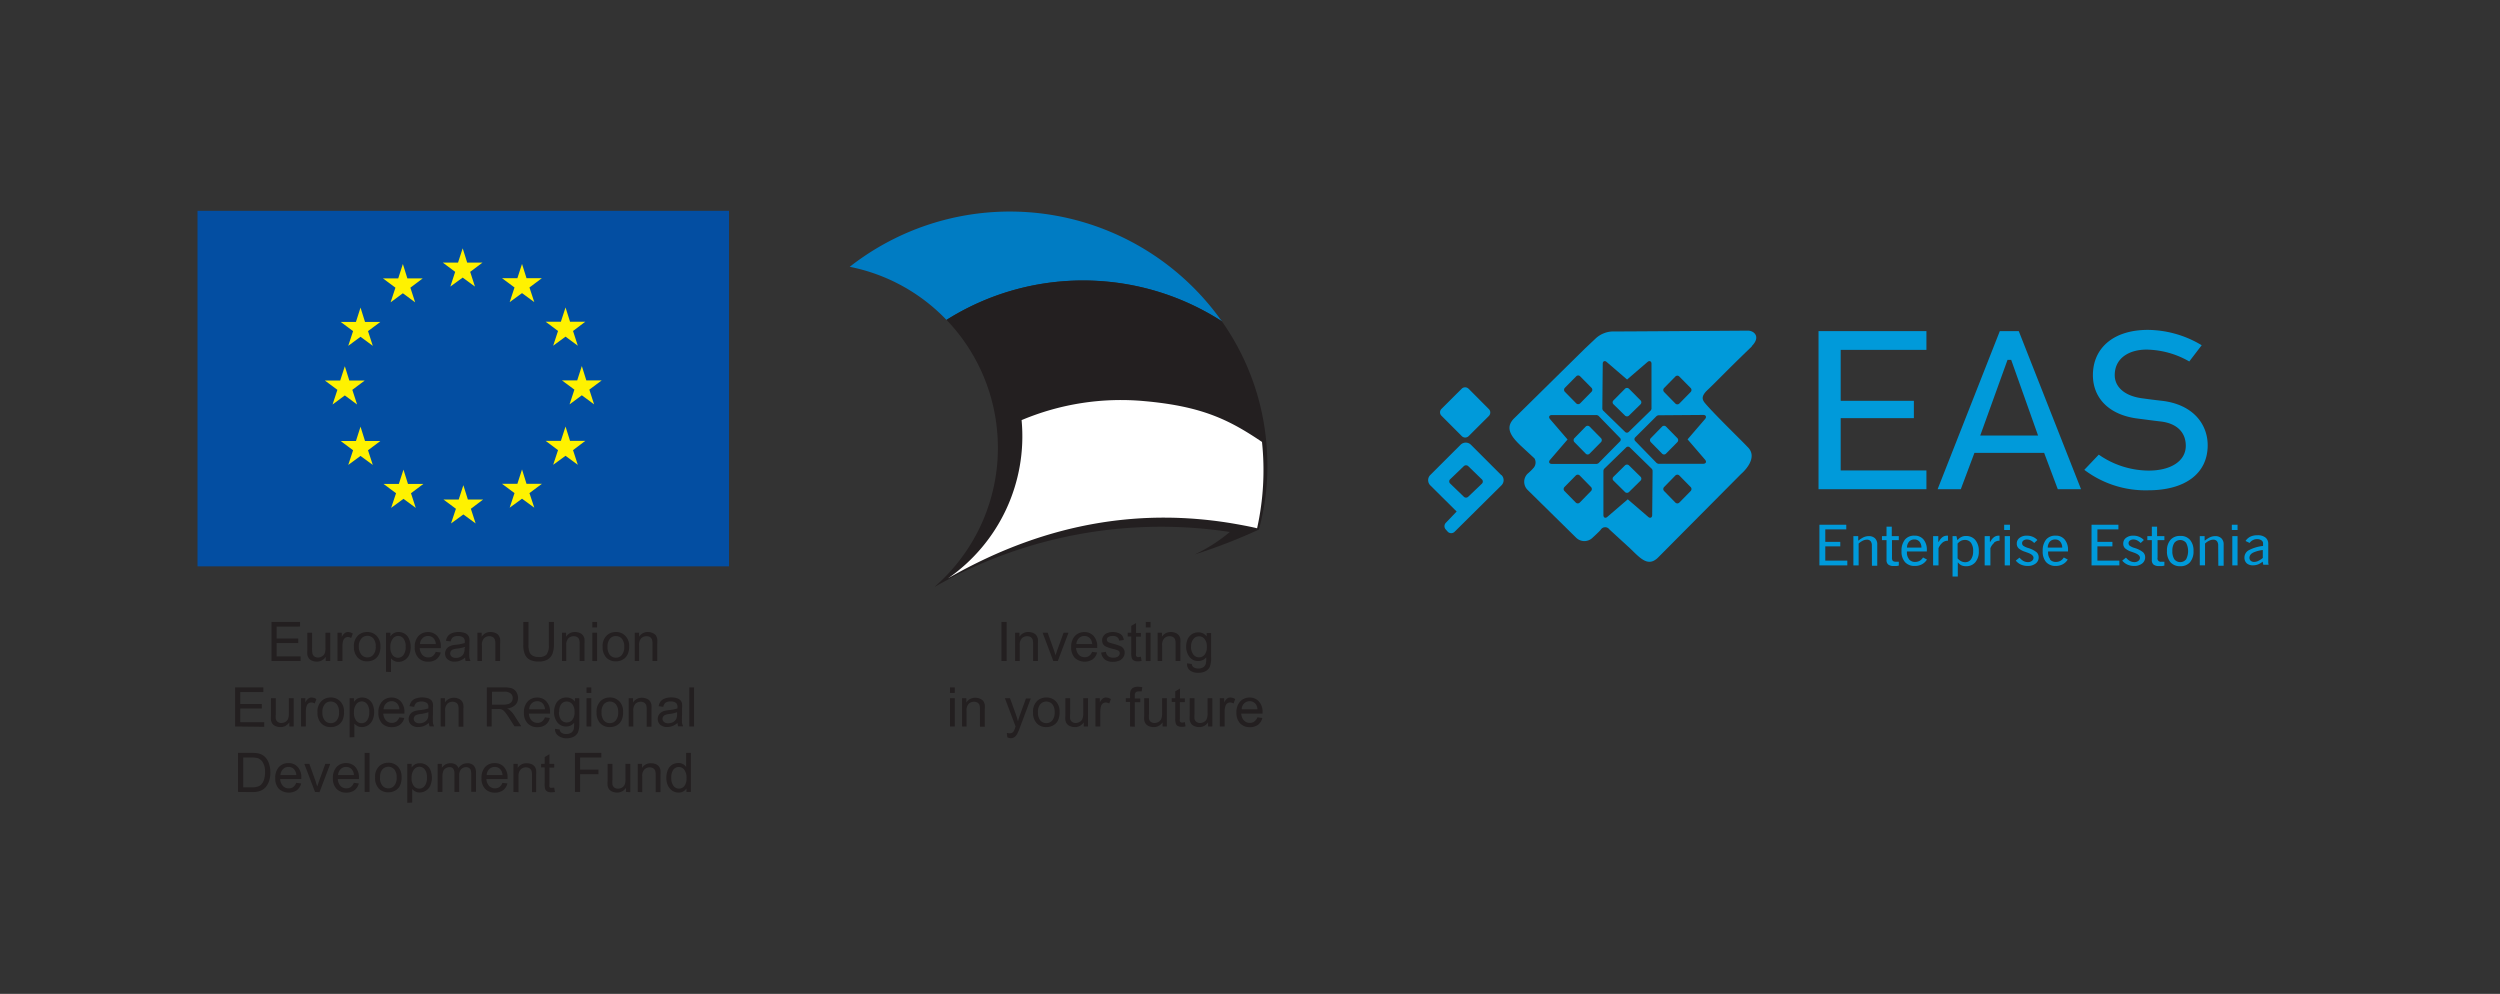
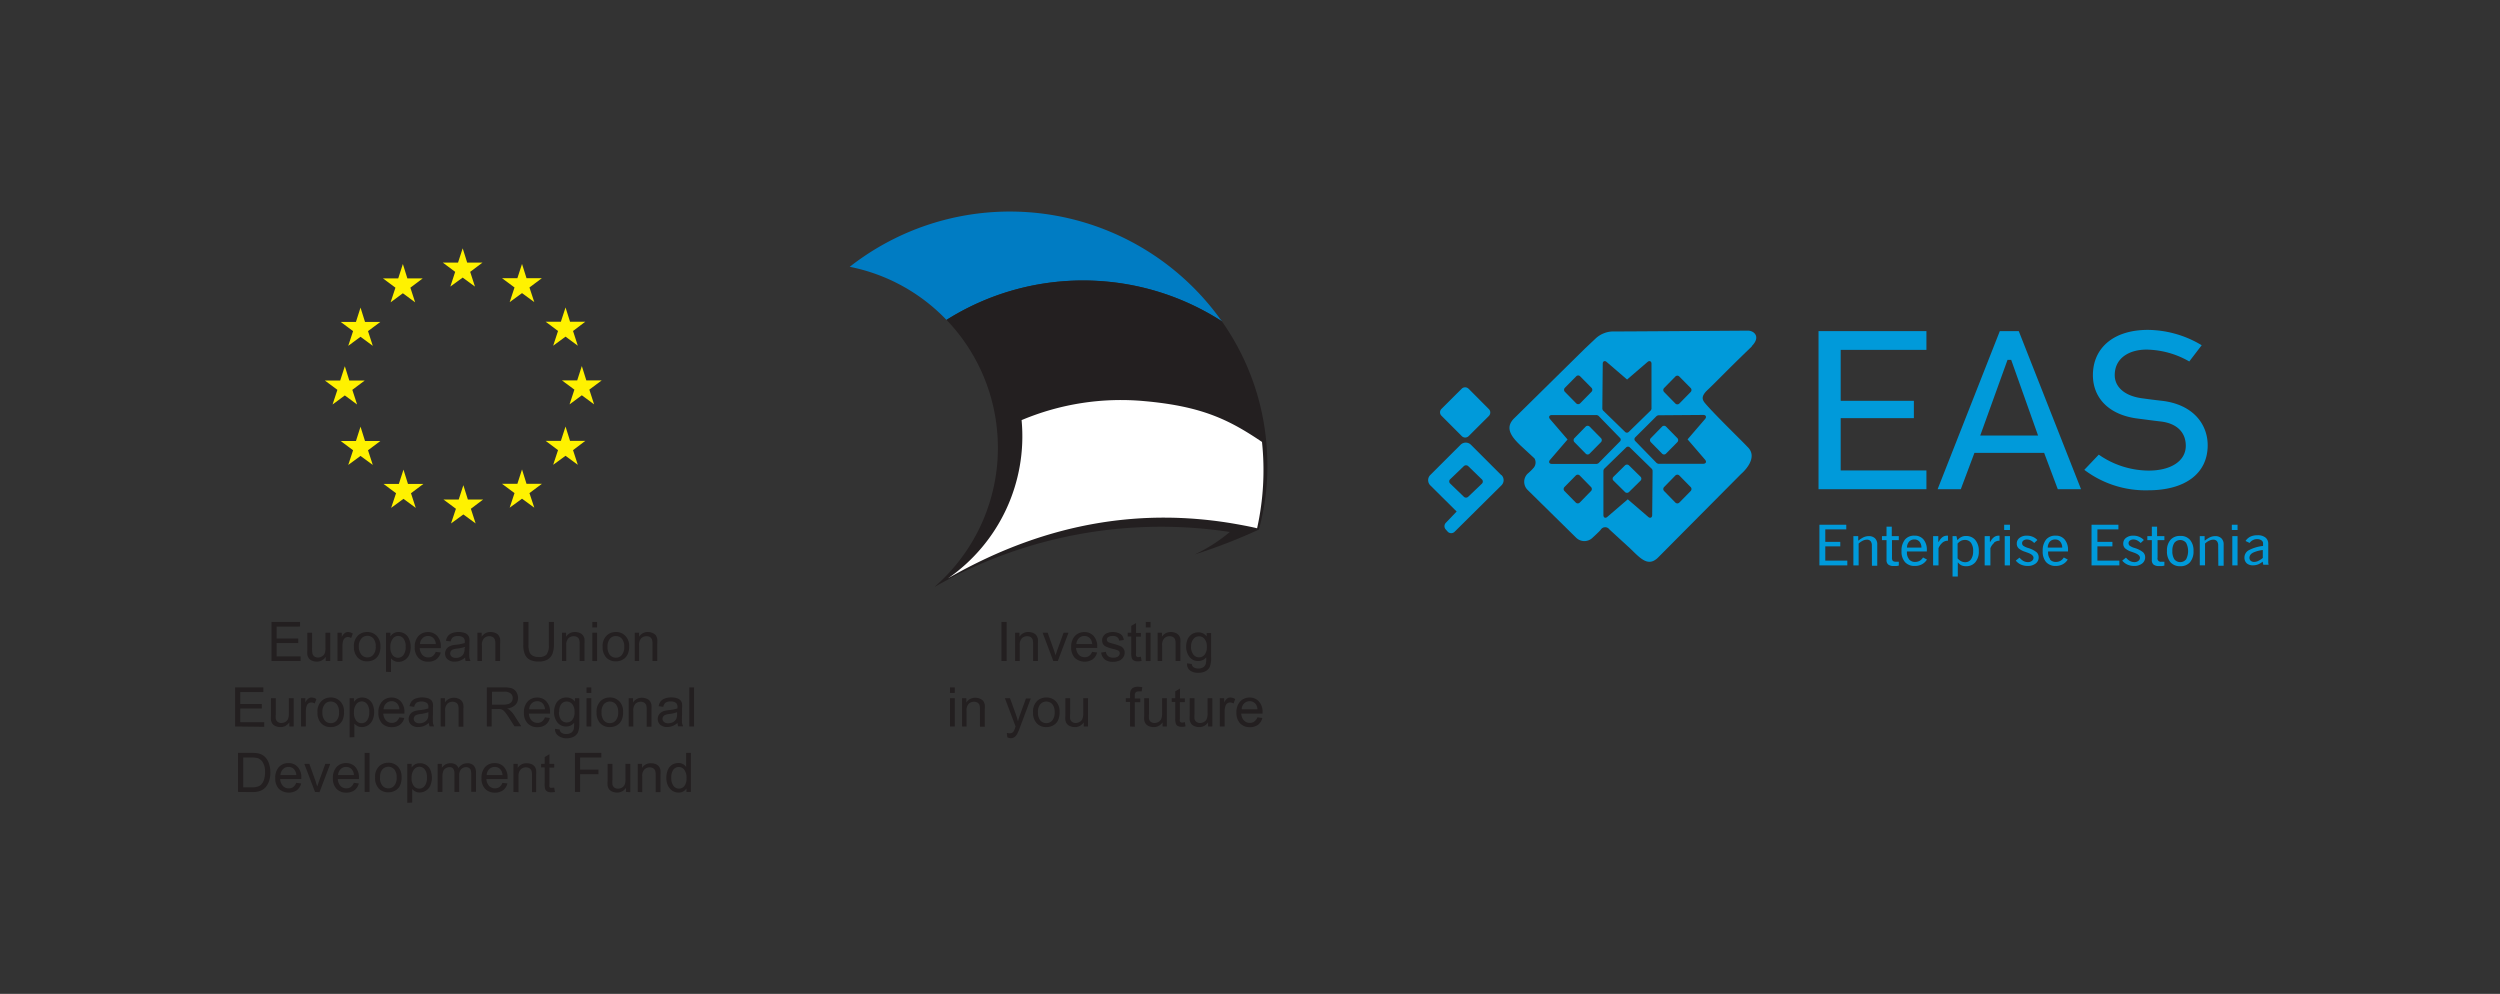
<svg xmlns="http://www.w3.org/2000/svg" id="Layer_1" data-name="Layer 1" viewBox="0 0 366.56 145.72">
  <rect x="0" y="0" width="366.56" height="145.72" fill="#333333" stroke="none" />
  <defs>
    <style>.cls-1{fill:#009ada;}.cls-2{fill:#fff;}.cls-2,.cls-4,.cls-5,.cls-6{fill-rule:evenodd;}.cls-3{fill:#034ea2;}.cls-4{fill:#fff200;}.cls-5{fill:#007cc3;}.cls-6,.cls-7{fill:#231f20;}</style>
  </defs>
  <title>eas_logo</title>
  <path class="cls-1" d="M249.75,60.84c.37,0,.51.29.27.58l-2.58,3,2.58,3c.24.29.1.58-.27.58h-6.6a.8.8,0,0,1-.25-.11l-3.16-3.25a.38.38,0,0,1,0-.49L242.9,61a.8.8,0,0,1,.25-.11ZM247.89,72l-1.66,1.69a.41.41,0,0,1-.58,0L244,72a.42.42,0,0,1,0-.59l1.65-1.69a.41.41,0,0,1,.58,0l1.66,1.69a.42.42,0,0,1,0,.59m-5.64,3.53c0,.37-.3.51-.58.26l-3-2.58-3,2.58c-.28.25-.57.11-.57-.26V69a.69.69,0,0,1,.1-.25l3.26-3.17a.38.38,0,0,1,.49,0l3.25,3.17a.71.71,0,0,1,.11.25Zm-7.87-7.62a.8.8,0,0,1-.25.11h-6.6c-.37,0-.51-.29-.27-.58l2.58-3-2.58-3c-.24-.29-.1-.58.27-.58h6.6a.8.8,0,0,1,.25.11l3.16,3.25a.36.36,0,0,1,0,.49ZM233.28,72l-1.65,1.69a.41.41,0,0,1-.58,0L229.39,72a.42.42,0,0,1,0-.59l1.66-1.69a.41.41,0,0,1,.58,0l1.65,1.69a.42.42,0,0,1,0,.59m-3.83-15.14,1.66-1.68a.39.39,0,0,1,.58,0l1.66,1.68a.42.42,0,0,1,0,.59l-1.66,1.69a.41.41,0,0,1-.58,0l-1.66-1.69a.42.42,0,0,1,0-.59M235,53.33c0-.37.29-.5.57-.26l3,2.58,3-2.58c.28-.24.58-.11.58.26v6.6a.71.71,0,0,1-.11.25l-3.25,3.17a.38.38,0,0,1-.49,0l-3.26-3.17a.69.69,0,0,1-.1-.25Zm9,3.56,1.65-1.68a.39.39,0,0,1,.58,0l1.66,1.68a.42.42,0,0,1,0,.59l-1.66,1.69a.41.41,0,0,1-.58,0L244,57.48a.42.42,0,0,1,0-.59m12.83-6.12c1.39-1.37.36-2.29-.53-2.29,0,0-18.64.13-19.59.12a3.84,3.84,0,0,0-2.72,1l-1.56,1.47L222.07,61.28c-1.47,1.39-.55,2.69.92,4.08l2,1.85a1.21,1.21,0,0,1-.08,1.33,7.41,7.41,0,0,1-.92.91,1.67,1.67,0,0,0,0,2.39l7.11,7a1.71,1.71,0,0,0,2.41,0s.94-.85,1.19-1.16a.76.76,0,0,1,1.28-.05l3,2.75c1.47,1.4,2.61,2.81,4.08,1.42l12.23-12.31s2.76-2.3.9-4c-.93-1-4.84-4.77-6.17-6.35-.47-.56-.55-1,.15-1.77,1.62-1.53,3.08-3.11,6.71-6.59" />
  <path class="cls-1" d="M212.73,57.66h4.19a.72.72,0,0,1,.72.72v4.21a.71.71,0,0,1-.71.71h-4.19a.71.71,0,0,1-.71-.71V58.37a.71.71,0,0,1,.71-.71Z" transform="translate(19.98 169.31) rotate(-44.91)" />
  <path class="cls-1" d="M232.5,62.55a.41.41,0,0,1,.58,0l1.66,1.69a.42.42,0,0,1,0,.59l-1.66,1.68a.39.39,0,0,1-.58,0l-1.65-1.68a.42.42,0,0,1,0-.59Z" />
  <path class="cls-1" d="M243.7,62.55a.41.41,0,0,1,.58,0l1.66,1.69a.42.42,0,0,1,0,.59l-1.66,1.68a.39.39,0,0,1-.58,0l-1.65-1.68a.42.42,0,0,1,0-.59Z" />
-   <path class="cls-1" d="M240.54,58.7a.41.41,0,0,1,0,.58l-1.69,1.65a.42.42,0,0,1-.59,0l-1.68-1.65a.39.39,0,0,1,0-.58L238.26,57a.42.42,0,0,1,.59,0Z" />
  <path class="cls-1" d="M240.54,69.9a.41.41,0,0,1,0,.58l-1.69,1.66a.42.42,0,0,1-.59,0l-1.68-1.66a.39.39,0,0,1,0-.58l1.68-1.66a.42.42,0,0,1,.59,0Z" />
  <path class="cls-1" d="M217.28,70.92l-2,1.91a.46.46,0,0,1-.65,0l-2-1.93a.43.43,0,0,1,0-.63l2-1.92a.48.48,0,0,1,.65,0l2,1.94a.43.43,0,0,1,0,.63m2.84-1.26-4.45-4.45a1.07,1.07,0,0,0-1.51,0l-4.45,4.44a1.08,1.08,0,0,0,0,1.51L213.58,75,212,76.65a.71.71,0,0,0,0,1l.28.32a.71.71,0,0,0,1,0l6.87-6.81a1.06,1.06,0,0,0,0-1.51" />
  <polygon class="cls-1" points="282.46 48.55 282.46 51.3 269.89 51.3 269.89 58.77 280.62 58.77 280.62 61.31 269.89 61.31 269.89 68.98 282.46 68.98 282.46 71.73 266.64 71.73 266.64 48.55 282.46 48.55" />
  <path class="cls-1" d="M294.89,52.77h-.54l-4,11.09h8.48ZM289.5,66.4l-2,5.33h-3.4l9.12-23.18H296l9.13,23.18h-3.41l-2-5.33Z" />
  <path class="cls-1" d="M315.05,69c3.23,0,5.44-1.38,5.44-3.65,0-1.87-1.21-3.26-3.67-3.55-1.15-.13-2.06-.26-3.4-.43-4.32-.55-6.55-3.12-6.55-6.37,0-3.85,2.88-6.63,8.07-6.63a15.52,15.52,0,0,1,7.88,2.25L321,53a12.92,12.92,0,0,0-6.28-1.74c-2.47,0-4.65,1.2-4.65,3.75,0,1.57,1.24,3,3.95,3.38.69.1,1.67.23,2.91.37,4.66.52,6.77,3.47,6.77,6.53,0,4.12-3.28,6.6-8.73,6.6a14.89,14.89,0,0,1-9.36-3l2.12-2.23A12.88,12.88,0,0,0,315.05,69" />
  <polygon class="cls-1" points="267.63 77.62 267.63 79.45 269.83 79.45 269.83 80.11 267.63 80.11 267.63 82.2 270.86 82.2 270.86 82.9 266.77 82.9 266.77 76.94 270.71 76.94 270.71 77.62 267.63 77.62" />
  <path class="cls-1" d="M274.46,80a1,1,0,0,0-.18-.65.68.68,0,0,0-.56-.22,1.32,1.32,0,0,0-.59.15,2.39,2.39,0,0,0-.61.42V82.9h-.77V78.61h.71v.64l.06,0a3.3,3.3,0,0,1,.76-.49,1.82,1.82,0,0,1,.72-.15,1.27,1.27,0,0,1,.92.32,1.22,1.22,0,0,1,.33.92v3.1h-.78Z" />
  <path class="cls-1" d="M278.41,78.61v.59h-1v2.57a.72.72,0,0,0,.12.47.69.69,0,0,0,.45.12h.28l.15,0,0,.57-.31.06-.43,0a1.25,1.25,0,0,1-.81-.22.81.81,0,0,1-.25-.67V79.2h-.67v-.59h.67V77.22h.77v1.39Z" />
  <path class="cls-1" d="M279.92,79.41a1.37,1.37,0,0,0-.31.88v0h2.12v0a1.35,1.35,0,0,0-.29-.87.93.93,0,0,0-.75-.32,1,1,0,0,0-.77.31m0,2.61a1.11,1.11,0,0,0,.9.37,1.36,1.36,0,0,0,.67-.17,1.44,1.44,0,0,0,.47-.48l.58.3a1.89,1.89,0,0,1-.72.69,2.09,2.09,0,0,1-1.05.25,1.84,1.84,0,0,1-1.45-.56,2.29,2.29,0,0,1-.51-1.61,2.58,2.58,0,0,1,.5-1.69,1.73,1.73,0,0,1,1.41-.58,1.63,1.63,0,0,1,1.32.57,2.31,2.31,0,0,1,.48,1.56v.19H279.6V81a1.52,1.52,0,0,0,.32,1" />
  <path class="cls-1" d="M284.79,79.59a2,2,0,0,0-.56.79V82.9h-.79V78.61h.76v.82l.08,0a1.85,1.85,0,0,1,.53-.67,1.14,1.14,0,0,1,.7-.22h.11v.74a1.24,1.24,0,0,0-.82.29" />
  <path class="cls-1" d="M286.29,78.61h.57l.13.56.05,0a1.6,1.6,0,0,1,.56-.44,1.39,1.39,0,0,1,.66-.14,1.71,1.71,0,0,1,1.37.59,2.44,2.44,0,0,1,.51,1.64,2.35,2.35,0,0,1-.51,1.62,1.71,1.71,0,0,1-1.38.58,1.54,1.54,0,0,1-.63-.12,1.38,1.38,0,0,1-.49-.38l-.07-.08v2.09h-.77ZM289,82a2,2,0,0,0,.31-1.18,2,2,0,0,0-.31-1.22,1.06,1.06,0,0,0-.92-.43,1.24,1.24,0,0,0-.56.13,1.76,1.76,0,0,0-.49.4v2.18a1.9,1.9,0,0,0,.53.41,1.19,1.19,0,0,0,.56.14A1,1,0,0,0,289,82" />
  <path class="cls-1" d="M292.4,79.59a2,2,0,0,0-.56.79V82.9H291V78.61h.76v.82l.08,0a1.85,1.85,0,0,1,.53-.67,1.16,1.16,0,0,1,.7-.22h.11v.74a1.26,1.26,0,0,0-.82.29" />
  <path class="cls-1" d="M294.71,82.9h-.77V78.61h.77Zm0-5.19h-.85v-.77h.85Z" />
  <path class="cls-1" d="M297.21,79.1a.84.84,0,0,0-.52.15.47.47,0,0,0-.2.4.48.48,0,0,0,.17.37,2.45,2.45,0,0,0,.72.33,3.62,3.62,0,0,1,1.22.61,1,1,0,0,1,.32.75,1.12,1.12,0,0,1-.45.92,1.84,1.84,0,0,1-1.18.35,2.36,2.36,0,0,1-1-.21,2.16,2.16,0,0,1-.73-.57l.55-.44a2.07,2.07,0,0,0,.57.49,1.35,1.35,0,0,0,.66.17.89.89,0,0,0,.58-.18.55.55,0,0,0,.24-.46c0-.31-.34-.57-.94-.77l-.24-.09a2.75,2.75,0,0,1-1-.52.93.93,0,0,1-.27-.69,1,1,0,0,1,.4-.84,1.65,1.65,0,0,1,1.07-.33,2.14,2.14,0,0,1,.87.17,2,2,0,0,1,.68.47l-.47.44a2.07,2.07,0,0,0-.5-.38,1.25,1.25,0,0,0-.56-.14" />
  <path class="cls-1" d="M300.56,79.41a1.37,1.37,0,0,0-.31.88v0h2.12v0a1.35,1.35,0,0,0-.29-.87.93.93,0,0,0-.75-.32,1,1,0,0,0-.77.31m0,2.61a1.11,1.11,0,0,0,.9.37,1.33,1.33,0,0,0,.67-.17,1.35,1.35,0,0,0,.47-.48l.58.3a1.89,1.89,0,0,1-.72.69,2.09,2.09,0,0,1-1,.25,1.84,1.84,0,0,1-1.45-.56,2.33,2.33,0,0,1-.5-1.61,2.58,2.58,0,0,1,.49-1.69,1.74,1.74,0,0,1,1.41-.58,1.63,1.63,0,0,1,1.32.57,2.31,2.31,0,0,1,.49,1.56v.19h-2.92V81a1.52,1.52,0,0,0,.32,1" />
  <polygon class="cls-1" points="307.53 77.62 307.53 79.45 309.73 79.45 309.73 80.11 307.53 80.11 307.53 82.2 310.75 82.2 310.75 82.9 306.67 82.9 306.67 76.94 310.61 76.94 310.61 77.62 307.53 77.62" />
  <path class="cls-1" d="M312.82,79.1a.84.84,0,0,0-.52.15.47.47,0,0,0-.2.4.48.48,0,0,0,.17.37,2.45,2.45,0,0,0,.72.33,3.62,3.62,0,0,1,1.22.61,1,1,0,0,1,.32.75,1.12,1.12,0,0,1-.45.92,1.84,1.84,0,0,1-1.18.35,2.36,2.36,0,0,1-1-.21,2.16,2.16,0,0,1-.73-.57l.55-.44a2.07,2.07,0,0,0,.57.49,1.35,1.35,0,0,0,.66.17.89.89,0,0,0,.58-.18.55.55,0,0,0,.24-.46c0-.31-.34-.57-.94-.77l-.24-.09a2.75,2.75,0,0,1-1-.52.93.93,0,0,1-.27-.69,1,1,0,0,1,.4-.84,1.67,1.67,0,0,1,1.07-.33,2.14,2.14,0,0,1,.87.17,2,2,0,0,1,.68.47l-.47.44a2.07,2.07,0,0,0-.5-.38,1.25,1.25,0,0,0-.56-.14" />
  <path class="cls-1" d="M317.35,78.61v.59h-1v2.57a.48.48,0,0,0,.57.59h.28l.15,0,0,.57A2.84,2.84,0,0,1,317,83l-.43,0a1.26,1.26,0,0,1-.81-.22.84.84,0,0,1-.25-.67V79.2h-.66v-.59h.66V77.22h.77v1.39Z" />
  <path class="cls-1" d="M318.81,82a1.1,1.1,0,0,0,1.73,0,2.63,2.63,0,0,0,0-2.4,1.1,1.1,0,0,0-1.73,0,2.07,2.07,0,0,0-.29,1.19,2.14,2.14,0,0,0,.29,1.21m2.3.44a1.82,1.82,0,0,1-1.43.58,1.84,1.84,0,0,1-1.44-.58,2.43,2.43,0,0,1-.51-1.65,2.38,2.38,0,0,1,.51-1.63,1.81,1.81,0,0,1,1.44-.58,1.78,1.78,0,0,1,1.43.58,2.38,2.38,0,0,1,.51,1.63,2.43,2.43,0,0,1-.51,1.65" />
  <path class="cls-1" d="M325.24,80a1,1,0,0,0-.18-.65.67.67,0,0,0-.55-.22,1.32,1.32,0,0,0-.59.15,2.23,2.23,0,0,0-.61.42l0,3.19h-.77V78.61h.71v.64l.06,0a3.34,3.34,0,0,1,.77-.49,1.78,1.78,0,0,1,.71-.15,1.25,1.25,0,0,1,.92.32,1.22,1.22,0,0,1,.33.92v3.1h-.78Z" />
  <path class="cls-1" d="M328.08,82.9h-.77V78.61h.77Zm0-5.19h-.84v-.77h.84Z" />
  <path class="cls-1" d="M330.29,81.08a.8.8,0,0,0-.47.69.6.6,0,0,0,.2.46.76.76,0,0,0,.51.16,1.36,1.36,0,0,0,.59-.15,3.21,3.21,0,0,0,.66-.43l0-1.16h-.05a4.8,4.8,0,0,0-1.46.42m1.49,1.28,0,0a2.68,2.68,0,0,1-.68.41,2.1,2.1,0,0,1-.74.13,1.34,1.34,0,0,1-.92-.3,1.11,1.11,0,0,1-.33-.84,1.21,1.21,0,0,1,.63-1.07,5.82,5.82,0,0,1,2.1-.63l0-.37a.52.52,0,0,0-.25-.46,1.09,1.09,0,0,0-.63-.17,1.24,1.24,0,0,0-.64.16,1.22,1.22,0,0,0-.45.4l-.6-.29a1.82,1.82,0,0,1,.7-.63,2.38,2.38,0,0,1,1.06-.21,1.77,1.77,0,0,1,1.15.33,1.12,1.12,0,0,1,.42.92v2.49c0,.09,0,.19,0,.29a1.5,1.5,0,0,0,.06.29l-.79,0Z" />
  <path class="cls-2" d="M185.7,65.25h0v0" />
-   <rect class="cls-3" x="28.96" y="30.91" width="77.93" height="52.13" />
  <polygon class="cls-4" points="68.5 38.5 70.75 38.5 68.94 39.86 69.64 42.02 67.84 40.7 66.03 42.02 66.74 39.86 64.92 38.5 67.16 38.5 67.84 36.41 68.5 38.5" />
  <polygon class="cls-4" points="68.6 73.24 70.84 73.24 69.04 74.6 69.74 76.75 67.94 75.43 66.13 76.75 66.85 74.6 65.02 73.24 67.26 73.24 67.94 71.14 68.6 73.24" />
  <polygon class="cls-4" points="77.2 70.94 79.45 70.94 77.63 72.3 78.34 74.44 76.54 73.12 74.73 74.44 75.44 72.3 73.61 70.94 75.86 70.94 76.54 68.83 77.2 70.94" />
  <polygon class="cls-4" points="77.2 40.79 79.45 40.79 77.63 42.15 78.34 44.3 76.54 42.98 74.73 44.3 75.44 42.15 73.61 40.79 75.86 40.79 76.54 38.7 77.2 40.79" />
  <polygon class="cls-4" points="83.58 47.17 85.82 47.17 84.02 48.53 84.72 50.69 82.92 49.36 81.11 50.69 81.82 48.53 80 47.17 82.24 47.17 82.92 45.08 83.58 47.17" />
  <polygon class="cls-4" points="83.58 64.64 85.82 64.64 84.02 66 84.72 68.15 82.92 66.83 81.11 68.15 81.82 66 80 64.64 82.24 64.64 82.92 62.54 83.58 64.64" />
  <polygon class="cls-4" points="85.97 55.78 88.22 55.78 86.41 57.13 87.11 59.29 85.31 57.96 83.51 59.29 84.22 57.13 82.4 55.78 84.63 55.78 85.31 53.67 85.97 55.78" />
  <polygon class="cls-4" points="59.73 40.82 61.98 40.82 60.17 42.18 60.87 44.33 59.07 43 57.27 44.33 57.98 42.18 56.15 40.82 58.39 40.82 59.07 38.71 59.73 40.82" />
  <polygon class="cls-4" points="53.52 47.2 55.77 47.2 53.96 48.55 54.66 50.71 52.86 49.38 51.06 50.71 51.77 48.55 49.95 47.2 52.19 47.2 52.86 45.1 53.52 47.2" />
  <polygon class="cls-4" points="51.22 55.8 53.47 55.8 51.66 57.16 52.36 59.31 50.56 57.98 48.76 59.31 49.47 57.16 47.64 55.8 49.88 55.8 50.56 53.7 51.22 55.8" />
  <polygon class="cls-4" points="53.52 64.66 55.77 64.66 53.96 66.02 54.66 68.17 52.86 66.85 51.06 68.17 51.77 66.02 49.95 64.66 52.19 64.66 52.86 62.56 53.52 64.66" />
  <polygon class="cls-4" points="59.82 70.96 62.07 70.96 60.26 72.32 60.96 74.47 59.16 73.14 57.35 74.47 58.07 72.32 56.24 70.96 58.48 70.96 59.16 68.86 59.82 70.96" />
  <path class="cls-5" d="M162.3,41.3a37.39,37.39,0,0,1,16.53,5.6l.33.22a38.07,38.07,0,0,0-54.57-8,26.84,26.84,0,0,1,14.19,7.79A37.47,37.47,0,0,1,162.3,41.3" />
  <path class="cls-6" d="M185.74,65.68c0-.12-.05-.64-.06-.75a36.45,36.45,0,0,0-6.52-17.81l-.33-.22a37.58,37.58,0,0,0-40.05,0,27,27,0,0,1,7.43,16.39,27.39,27.39,0,0,1,0,4.79A27,27,0,0,1,137.08,86l.06,0a66.88,66.88,0,0,1,43.18-8,23.66,23.66,0,0,1-5.15,3.3,81.82,81.82,0,0,0,9.41-3.65h0a35,35,0,0,0,1.16-11.85" />
  <path class="cls-2" d="M185.07,64.82c-4.83-3.27-8.8-5.24-17.21-6a37.49,37.49,0,0,0-18.07,2.78A25.35,25.35,0,0,1,139,84.8c15.3-8.79,29.21-10,41-8.17.78.12,3.2.54,4.32.83a39.16,39.16,0,0,0,.72-12.64" />
  <path class="cls-7" d="M39.81,96.92V91.19H44v.68H40.56v1.75h3.17v.67H40.56v1.95h3.52v.68Z" />
  <path class="cls-7" d="M47.76,96.92v-.61a1.53,1.53,0,0,1-1.32.7,1.77,1.77,0,0,1-.69-.14,1.1,1.1,0,0,1-.47-.35,1.54,1.54,0,0,1-.22-.52,4.76,4.76,0,0,1,0-.66V92.77h.7v2.3a3.76,3.76,0,0,0,.05.74.74.74,0,0,0,.28.44.9.9,0,0,0,.53.16,1.12,1.12,0,0,0,.59-.17.9.9,0,0,0,.4-.44,2.34,2.34,0,0,0,.11-.81V92.77h.7v4.15Z" />
  <path class="cls-7" d="M49.48,96.92V92.77h.63v.63a1.56,1.56,0,0,1,.45-.58.76.76,0,0,1,.45-.15,1.36,1.36,0,0,1,.72.23l-.24.65A1,1,0,0,0,51,93.4a.68.68,0,0,0-.41.14.74.74,0,0,0-.26.38,2.73,2.73,0,0,0-.12.83v2.17Z" />
  <path class="cls-7" d="M51.89,94.84a2.11,2.11,0,0,1,.64-1.7,1.92,1.92,0,0,1,1.3-.47,1.85,1.85,0,0,1,1.4.57,2.13,2.13,0,0,1,.55,1.54A2.58,2.58,0,0,1,55.53,96a1.71,1.71,0,0,1-.69.72,2,2,0,0,1-1,.25,1.84,1.84,0,0,1-1.4-.56A2.22,2.22,0,0,1,51.89,94.84Zm.72,0A1.81,1.81,0,0,0,53,96a1.11,1.11,0,0,0,.87.39,1.09,1.09,0,0,0,.87-.4,1.75,1.75,0,0,0,.35-1.21,1.71,1.71,0,0,0-.35-1.17,1.17,1.17,0,0,0-1.74,0A1.76,1.76,0,0,0,52.61,94.84Z" />
  <path class="cls-7" d="M56.6,98.51V92.77h.64v.54a1.65,1.65,0,0,1,.51-.48,1.46,1.46,0,0,1,.69-.16,1.65,1.65,0,0,1,.94.28,1.62,1.62,0,0,1,.61.77A3,3,0,0,1,60,96a1.69,1.69,0,0,1-.66.78,1.72,1.72,0,0,1-.92.27,1.33,1.33,0,0,1-.63-.15,1.53,1.53,0,0,1-.46-.37v2Zm.64-3.64a1.77,1.77,0,0,0,.32,1.18,1,1,0,0,0,1.59,0,1.92,1.92,0,0,0,.33-1.23,1.88,1.88,0,0,0-.32-1.19,1,1,0,0,0-.78-.39,1,1,0,0,0-.8.42A1.87,1.87,0,0,0,57.24,94.87Z" />
  <path class="cls-7" d="M63.89,95.58l.73.09a1.81,1.81,0,0,1-.64,1,2,2,0,0,1-1.19.35,1.89,1.89,0,0,1-1.44-.56,2.17,2.17,0,0,1-.54-1.57,2.31,2.31,0,0,1,.54-1.63,1.85,1.85,0,0,1,1.4-.58,1.76,1.76,0,0,1,1.36.57,2.27,2.27,0,0,1,.53,1.6,1.36,1.36,0,0,1,0,.18H61.54a1.62,1.62,0,0,0,.39,1,1.15,1.15,0,0,0,.86.36,1,1,0,0,0,.66-.2A1.34,1.34,0,0,0,63.89,95.58Zm-2.31-1.14H63.9a1.36,1.36,0,0,0-.27-.78,1.07,1.07,0,0,0-.87-.41,1.1,1.1,0,0,0-.81.33A1.2,1.2,0,0,0,61.58,94.44Z" />
  <path class="cls-7" d="M68.2,96.41a2.58,2.58,0,0,1-.75.46,2,2,0,0,1-.77.14,1.5,1.5,0,0,1-1.05-.33,1.11,1.11,0,0,1-.37-.86,1.12,1.12,0,0,1,.14-.55,1.1,1.1,0,0,1,.36-.41,1.69,1.69,0,0,1,.51-.23,5.74,5.74,0,0,1,.62-.1,6.1,6.1,0,0,0,1.26-.25V94.1a.76.76,0,0,0-.2-.6,1.18,1.18,0,0,0-.8-.24,1.21,1.21,0,0,0-.73.17,1,1,0,0,0-.35.62l-.69-.1a1.72,1.72,0,0,1,.31-.71,1.36,1.36,0,0,1,.62-.42,2.69,2.69,0,0,1,.94-.15,2.62,2.62,0,0,1,.87.13,1.11,1.11,0,0,1,.48.31,1.06,1.06,0,0,1,.22.48,3.25,3.25,0,0,1,0,.65v.94a10.35,10.35,0,0,0,0,1.24,1.58,1.58,0,0,0,.18.5h-.73A1.6,1.6,0,0,1,68.2,96.41Zm0-1.57A5.38,5.38,0,0,1,67,95.1a2.76,2.76,0,0,0-.62.14.62.62,0,0,0-.37.56.59.59,0,0,0,.21.47.9.9,0,0,0,.63.19,1.43,1.43,0,0,0,.72-.18A1.12,1.12,0,0,0,68,95.8a1.65,1.65,0,0,0,.12-.71Z" />
  <path class="cls-7" d="M70,96.92V92.77h.63v.59a1.48,1.48,0,0,1,1.32-.69,1.74,1.74,0,0,1,.69.14,1.1,1.1,0,0,1,.47.35,1.43,1.43,0,0,1,.22.52,3.67,3.67,0,0,1,0,.69v2.55h-.7V94.39a1.74,1.74,0,0,0-.09-.64.68.68,0,0,0-.29-.34,1,1,0,0,0-.49-.13,1.12,1.12,0,0,0-.77.29,1.39,1.39,0,0,0-.33,1.08v2.27Z" />
  <path class="cls-7" d="M80.47,91.19h.75V94.5A4,4,0,0,1,81,95.87a1.72,1.72,0,0,1-.71.83A2.49,2.49,0,0,1,79,97a2.81,2.81,0,0,1-1.32-.27,1.6,1.6,0,0,1-.73-.81,3.7,3.7,0,0,1-.22-1.43V91.19h.76V94.5a3,3,0,0,0,.14,1.09,1.06,1.06,0,0,0,.47.55,1.64,1.64,0,0,0,.83.19A1.55,1.55,0,0,0,80.11,96a2.15,2.15,0,0,0,.36-1.45Z" />
  <path class="cls-7" d="M82.4,96.92V92.77H83v.59a1.48,1.48,0,0,1,1.32-.69,1.74,1.74,0,0,1,.69.14,1.1,1.1,0,0,1,.47.35,1.43,1.43,0,0,1,.22.52,4.82,4.82,0,0,1,0,.69v2.55h-.71V94.39a1.78,1.78,0,0,0-.08-.64.68.68,0,0,0-.29-.34,1,1,0,0,0-.49-.13,1.12,1.12,0,0,0-.77.29,1.39,1.39,0,0,0-.33,1.08v2.27Z" />
  <path class="cls-7" d="M86.85,92v-.81h.7V92Zm0,4.92V92.77h.7v4.15Z" />
  <path class="cls-7" d="M88.36,94.84a2.11,2.11,0,0,1,.64-1.7,1.93,1.93,0,0,1,1.31-.47,1.82,1.82,0,0,1,1.39.57,2.09,2.09,0,0,1,.55,1.54A2.71,2.71,0,0,1,92,96a1.74,1.74,0,0,1-.7.72,2,2,0,0,1-1,.25,1.88,1.88,0,0,1-1.41-.56A2.22,2.22,0,0,1,88.36,94.84Zm.72,0a1.81,1.81,0,0,0,.35,1.2,1.12,1.12,0,0,0,.88.39,1.09,1.09,0,0,0,.87-.4,1.8,1.8,0,0,0,.35-1.21,1.76,1.76,0,0,0-.35-1.17,1.14,1.14,0,0,0-.87-.39,1.12,1.12,0,0,0-.88.39A1.76,1.76,0,0,0,89.08,94.84Z" />
  <path class="cls-7" d="M93.07,96.92V92.77h.63v.59A1.5,1.5,0,0,1,95,92.67a1.65,1.65,0,0,1,.68.14,1.2,1.2,0,0,1,.48.35,1.42,1.42,0,0,1,.21.52,3.67,3.67,0,0,1,0,.69v2.55h-.7V94.39a2,2,0,0,0-.08-.64.73.73,0,0,0-.29-.34,1,1,0,0,0-.49-.13,1.16,1.16,0,0,0-.78.29,1.39,1.39,0,0,0-.32,1.08v2.27Z" />
  <path class="cls-7" d="M34.47,106.52v-5.73h4.14v.68H35.23v1.75h3.16v.67H35.23v2h3.51v.68Z" />
  <path class="cls-7" d="M42.42,106.52v-.61a1.51,1.51,0,0,1-1.32.7,1.72,1.72,0,0,1-.68-.14,1.13,1.13,0,0,1-.48-.35,1.4,1.4,0,0,1-.21-.53,3.19,3.19,0,0,1,0-.65v-2.57h.71v2.3a4,4,0,0,0,0,.74.74.74,0,0,0,.28.44.9.9,0,0,0,.53.16,1.19,1.19,0,0,0,.6-.17.92.92,0,0,0,.39-.44,2.12,2.12,0,0,0,.11-.81v-2.22h.71v4.15Z" />
  <path class="cls-7" d="M44.14,106.52v-4.15h.63V103a1.56,1.56,0,0,1,.45-.58.76.76,0,0,1,.45-.15,1.36,1.36,0,0,1,.72.23l-.24.65a1,1,0,0,0-.51-.15.71.71,0,0,0-.42.14.74.74,0,0,0-.26.38,2.71,2.71,0,0,0-.12.82v2.18Z" />
  <path class="cls-7" d="M46.55,104.44a2.11,2.11,0,0,1,.64-1.7,1.93,1.93,0,0,1,1.31-.47,1.82,1.82,0,0,1,1.39.57,2.07,2.07,0,0,1,.55,1.54,2.71,2.71,0,0,1-.24,1.26,1.74,1.74,0,0,1-.7.72,2,2,0,0,1-1,.25,1.88,1.88,0,0,1-1.41-.56A2.22,2.22,0,0,1,46.55,104.44Zm.72,0a1.81,1.81,0,0,0,.35,1.2,1.12,1.12,0,0,0,.88.39,1.09,1.09,0,0,0,.87-.4,1.8,1.8,0,0,0,.34-1.21,1.76,1.76,0,0,0-.34-1.17,1.14,1.14,0,0,0-.87-.39,1.12,1.12,0,0,0-.88.39A1.76,1.76,0,0,0,47.27,104.44Z" />
  <path class="cls-7" d="M51.26,108.11v-5.74h.64v.54a1.65,1.65,0,0,1,.51-.48,1.48,1.48,0,0,1,.7-.16,1.65,1.65,0,0,1,.93.28,1.7,1.7,0,0,1,.62.77,3,3,0,0,1,.2,1.09,2.66,2.66,0,0,1-.23,1.15,1.69,1.69,0,0,1-.66.78,1.72,1.72,0,0,1-.92.27,1.33,1.33,0,0,1-.63-.15,1.53,1.53,0,0,1-.46-.37v2Zm.64-3.64a1.85,1.85,0,0,0,.32,1.18,1,1,0,0,0,1.59,0,1.92,1.92,0,0,0,.33-1.23,1.82,1.82,0,0,0-.32-1.19,1,1,0,0,0-.78-.39,1,1,0,0,0-.8.42A1.87,1.87,0,0,0,51.9,104.47Z" />
  <path class="cls-7" d="M58.55,105.18l.73.09a1.81,1.81,0,0,1-.64,1,2,2,0,0,1-1.19.35,1.92,1.92,0,0,1-1.44-.56,2.16,2.16,0,0,1-.53-1.57,2.31,2.31,0,0,1,.54-1.63,1.82,1.82,0,0,1,1.39-.58,1.76,1.76,0,0,1,1.36.57,2.26,2.26,0,0,1,.53,1.59v.19H56.2a1.62,1.62,0,0,0,.39,1,1.15,1.15,0,0,0,.87.36,1.08,1.08,0,0,0,.66-.2A1.4,1.4,0,0,0,58.55,105.18ZM56.24,104h2.32a1.36,1.36,0,0,0-.27-.78,1.07,1.07,0,0,0-.87-.41,1.1,1.1,0,0,0-.81.33A1.29,1.29,0,0,0,56.24,104Z" />
  <path class="cls-7" d="M62.87,106a2.58,2.58,0,0,1-.75.46,2.25,2.25,0,0,1-.78.14,1.5,1.5,0,0,1-1.05-.33,1.11,1.11,0,0,1-.37-.86,1.12,1.12,0,0,1,.14-.55,1.1,1.1,0,0,1,.36-.41,1.69,1.69,0,0,1,.51-.23,6.21,6.21,0,0,1,.62-.1,6.1,6.1,0,0,0,1.26-.25v-.18a.76.76,0,0,0-.2-.61,1.57,1.57,0,0,0-1.53-.06,1.08,1.08,0,0,0-.35.62l-.69-.1a1.86,1.86,0,0,1,.31-.71,1.36,1.36,0,0,1,.62-.42,2.73,2.73,0,0,1,.94-.15,2.57,2.57,0,0,1,.87.13,1.22,1.22,0,0,1,.49.31,1.17,1.17,0,0,1,.21.48,3.25,3.25,0,0,1,0,.65v.94a10.35,10.35,0,0,0,0,1.24,1.58,1.58,0,0,0,.18.5H63A1.37,1.37,0,0,1,62.87,106Zm-.06-1.58a4.75,4.75,0,0,1-1.15.27,2.64,2.64,0,0,0-.61.14.58.58,0,0,0-.28.23.56.56,0,0,0-.1.33.59.59,0,0,0,.21.47.91.91,0,0,0,.63.19,1.43,1.43,0,0,0,.72-.18,1.14,1.14,0,0,0,.47-.48,1.85,1.85,0,0,0,.11-.71Z" />
  <path class="cls-7" d="M64.61,106.52v-4.15h.63V103a1.5,1.5,0,0,1,1.32-.69,1.74,1.74,0,0,1,.69.14,1.1,1.1,0,0,1,.47.35,1.28,1.28,0,0,1,.22.52,3.67,3.67,0,0,1,0,.69v2.55h-.7V104a2,2,0,0,0-.08-.64.75.75,0,0,0-.3-.34,1,1,0,0,0-.49-.13,1.13,1.13,0,0,0-.77.29,1.39,1.39,0,0,0-.33,1.08v2.27Z" />
  <path class="cls-7" d="M71.38,106.52v-5.73h2.54a3.53,3.53,0,0,1,1.17.15,1.34,1.34,0,0,1,.63.55,1.62,1.62,0,0,1,.24.86,1.45,1.45,0,0,1-.39,1,2,2,0,0,1-1.22.53,1.75,1.75,0,0,1,.45.29,3.23,3.23,0,0,1,.63.76l1,1.56h-1l-.76-1.19a9.61,9.61,0,0,0-.55-.79,1.76,1.76,0,0,0-.38-.39,1.32,1.32,0,0,0-.35-.15,2.05,2.05,0,0,0-.42,0h-.88v2.55Zm.76-3.2h1.63a2.42,2.42,0,0,0,.81-.11.88.88,0,0,0,.45-.34,1,1,0,0,0,.15-.52.86.86,0,0,0-.3-.67,1.38,1.38,0,0,0-.93-.26H72.14Z" />
  <path class="cls-7" d="M79.9,105.18l.72.09a1.74,1.74,0,0,1-.63,1,2,2,0,0,1-1.19.35,1.89,1.89,0,0,1-1.44-.56,2.17,2.17,0,0,1-.54-1.57,2.31,2.31,0,0,1,.54-1.63,1.85,1.85,0,0,1,1.4-.58,1.76,1.76,0,0,1,1.36.57,2.26,2.26,0,0,1,.53,1.59,1.42,1.42,0,0,1,0,.19H77.55a1.62,1.62,0,0,0,.39,1,1.15,1.15,0,0,0,.86.36,1,1,0,0,0,.66-.2A1.34,1.34,0,0,0,79.9,105.18ZM77.59,104h2.32a1.44,1.44,0,0,0-.27-.78,1.07,1.07,0,0,0-.87-.41,1.14,1.14,0,0,0-.82.33A1.24,1.24,0,0,0,77.59,104Z" />
  <path class="cls-7" d="M81.38,106.86l.68.1a.65.65,0,0,0,.24.46,1.16,1.16,0,0,0,.72.2,1.26,1.26,0,0,0,.75-.2.93.93,0,0,0,.36-.54,4.56,4.56,0,0,0,.05-.91,1.43,1.43,0,0,1-1.15.55,1.56,1.56,0,0,1-1.32-.62,2.34,2.34,0,0,1-.47-1.48,2.84,2.84,0,0,1,.21-1.1,1.72,1.72,0,0,1,.63-.77,1.69,1.69,0,0,1,1-.28,1.5,1.5,0,0,1,1.22.6v-.5h.64V106a3.48,3.48,0,0,1-.19,1.38,1.44,1.44,0,0,1-.63.64,2.2,2.2,0,0,1-1,.23,2,2,0,0,1-1.2-.33A1.15,1.15,0,0,1,81.38,106.86Zm.58-2.49a1.84,1.84,0,0,0,.32,1.19,1.08,1.08,0,0,0,1.63,0,1.74,1.74,0,0,0,.33-1.17,1.68,1.68,0,0,0-.34-1.15,1.06,1.06,0,0,0-.81-.38,1,1,0,0,0-.8.38A1.68,1.68,0,0,0,82,104.37Z" />
  <path class="cls-7" d="M86,101.6v-.81h.7v.81Zm0,4.92v-4.15h.7v4.15Z" />
  <path class="cls-7" d="M87.47,104.44a2.14,2.14,0,0,1,.64-1.7,1.93,1.93,0,0,1,1.31-.47,1.86,1.86,0,0,1,1.4.57,2.11,2.11,0,0,1,.54,1.54,2.71,2.71,0,0,1-.24,1.26,1.68,1.68,0,0,1-.7.72,2,2,0,0,1-1,.25,1.88,1.88,0,0,1-1.41-.56A2.22,2.22,0,0,1,87.47,104.44Zm.73,0a1.81,1.81,0,0,0,.34,1.2,1.13,1.13,0,0,0,.88.39,1.09,1.09,0,0,0,.87-.4,1.8,1.8,0,0,0,.35-1.21,1.76,1.76,0,0,0-.35-1.17,1.18,1.18,0,0,0-1.75,0A1.76,1.76,0,0,0,88.2,104.44Z" />
  <path class="cls-7" d="M92.18,106.52v-4.15h.64V103a1.48,1.48,0,0,1,1.32-.69,1.74,1.74,0,0,1,.69.14,1.16,1.16,0,0,1,.47.35,1.63,1.63,0,0,1,.22.52,5.29,5.29,0,0,1,0,.69v2.55h-.7V104a2,2,0,0,0-.08-.64.73.73,0,0,0-.29-.34,1,1,0,0,0-.49-.13,1.16,1.16,0,0,0-.78.29,1.43,1.43,0,0,0-.32,1.08v2.27Z" />
  <path class="cls-7" d="M99.34,106a2.58,2.58,0,0,1-.75.46,2.21,2.21,0,0,1-.78.14,1.54,1.54,0,0,1-1-.33,1.14,1.14,0,0,1-.37-.86,1.12,1.12,0,0,1,.14-.55,1.23,1.23,0,0,1,.37-.41,1.64,1.64,0,0,1,.5-.23,6,6,0,0,1,.63-.1,6,6,0,0,0,1.25-.25v-.18a.8.8,0,0,0-.19-.61,1.24,1.24,0,0,0-.81-.23,1.21,1.21,0,0,0-.73.17,1.08,1.08,0,0,0-.35.62l-.68-.1a1.71,1.71,0,0,1,.3-.71,1.4,1.4,0,0,1,.63-.42,2.69,2.69,0,0,1,.94-.15,2.55,2.55,0,0,1,.86.13,1.22,1.22,0,0,1,.49.31,1.18,1.18,0,0,1,.22.48,4.68,4.68,0,0,1,0,.65v.94A9.55,9.55,0,0,0,100,106a1.85,1.85,0,0,0,.17.5h-.73A1.59,1.59,0,0,1,99.34,106Zm-.06-1.58a4.63,4.63,0,0,1-1.15.27,2.64,2.64,0,0,0-.61.14.61.61,0,0,0-.38.56.6.6,0,0,0,.22.47.89.89,0,0,0,.62.19,1.43,1.43,0,0,0,.72-.18,1.14,1.14,0,0,0,.47-.48,1.85,1.85,0,0,0,.11-.71Z" />
  <path class="cls-7" d="M101.07,106.52v-5.73h.7v5.73Z" />
  <path class="cls-7" d="M34.9,116.12v-5.73h2a5.23,5.23,0,0,1,1,.08,2.06,2.06,0,0,1,.84.41,2.35,2.35,0,0,1,.67,1,3.84,3.84,0,0,1,.23,1.36,4.08,4.08,0,0,1-.15,1.16,3.21,3.21,0,0,1-.39.83,2,2,0,0,1-.53.52,2,2,0,0,1-.68.29,3.65,3.65,0,0,1-.92.1Zm.76-.68h1.22a3,3,0,0,0,.89-.1,1.25,1.25,0,0,0,.52-.3,1.78,1.78,0,0,0,.42-.73,3.52,3.52,0,0,0,.15-1.1,2.62,2.62,0,0,0-.3-1.38,1.47,1.47,0,0,0-.71-.65,3.28,3.28,0,0,0-1-.11H35.66Z" />
  <path class="cls-7" d="M43.43,114.78l.73.09a1.78,1.78,0,0,1-.64,1,2.16,2.16,0,0,1-2.63-.21,2.16,2.16,0,0,1-.53-1.57,2.31,2.31,0,0,1,.54-1.63,1.82,1.82,0,0,1,1.39-.57,1.75,1.75,0,0,1,1.36.56,2.23,2.23,0,0,1,.53,1.6v.18h-3.1a1.62,1.62,0,0,0,.39,1,1.15,1.15,0,0,0,.87.36,1,1,0,0,0,.66-.2A1.4,1.4,0,0,0,43.43,114.78Zm-2.31-1.14h2.32a1.36,1.36,0,0,0-.27-.78,1.07,1.07,0,0,0-.87-.41,1.1,1.1,0,0,0-.81.33A1.29,1.29,0,0,0,41.12,113.64Z" />
  <path class="cls-7" d="M46.19,116.12,44.62,112h.74l.89,2.48c.09.27.18.55.26.84.07-.22.15-.48.27-.79L47.7,112h.72l-1.57,4.15Z" />
  <path class="cls-7" d="M51.88,114.78l.73.09a1.78,1.78,0,0,1-.64,1,2,2,0,0,1-1.19.35,1.92,1.92,0,0,1-1.44-.56,2.16,2.16,0,0,1-.53-1.57,2.31,2.31,0,0,1,.54-1.63,1.81,1.81,0,0,1,1.39-.57,1.75,1.75,0,0,1,1.36.56,2.27,2.27,0,0,1,.53,1.6v.18h-3.1a1.62,1.62,0,0,0,.39,1,1.15,1.15,0,0,0,.87.36,1.08,1.08,0,0,0,.66-.2A1.4,1.4,0,0,0,51.88,114.78Zm-2.31-1.14h2.32a1.36,1.36,0,0,0-.27-.78,1.07,1.07,0,0,0-.87-.41,1.1,1.1,0,0,0-.81.33A1.29,1.29,0,0,0,49.57,113.64Z" />
  <path class="cls-7" d="M53.47,116.12v-5.73h.71v5.73Z" />
  <path class="cls-7" d="M55,114a2.11,2.11,0,0,1,.64-1.7,1.9,1.9,0,0,1,1.3-.46,1.84,1.84,0,0,1,1.4.56,2.13,2.13,0,0,1,.54,1.54,2.71,2.71,0,0,1-.24,1.26,1.68,1.68,0,0,1-.7.72,2,2,0,0,1-1,.25,1.88,1.88,0,0,1-1.41-.56A2.22,2.22,0,0,1,55,114Zm.72,0a1.76,1.76,0,0,0,.35,1.2,1.11,1.11,0,0,0,.87.39,1.09,1.09,0,0,0,.87-.4,1.8,1.8,0,0,0,.35-1.21,1.76,1.76,0,0,0-.35-1.17,1.17,1.17,0,0,0-1.74,0A1.71,1.71,0,0,0,55.73,114Z" />
  <path class="cls-7" d="M59.72,117.71V112h.64v.54a1.65,1.65,0,0,1,.51-.48,1.47,1.47,0,0,1,.69-.15,1.6,1.6,0,0,1,1.55,1,3,3,0,0,1,0,2.24,1.69,1.69,0,0,1-.66.78,1.72,1.72,0,0,1-.92.27,1.3,1.3,0,0,1-.63-.15,1.42,1.42,0,0,1-.46-.37v2Zm.63-3.64a1.77,1.77,0,0,0,.33,1.18,1,1,0,0,0,.78.38,1,1,0,0,0,.81-.39A1.92,1.92,0,0,0,62.6,114a1.82,1.82,0,0,0-.33-1.19,1,1,0,0,0-.78-.39,1,1,0,0,0-.79.42A1.87,1.87,0,0,0,60.35,114.07Z" />
  <path class="cls-7" d="M64.17,116.12V112h.62v.58a1.62,1.62,0,0,1,.52-.49,1.53,1.53,0,0,1,.74-.18,1.36,1.36,0,0,1,.76.19,1,1,0,0,1,.41.53,1.5,1.5,0,0,1,1.29-.72,1.23,1.23,0,0,1,.94.34,1.41,1.41,0,0,1,.34,1v2.85h-.7V113.5a2,2,0,0,0-.07-.6.57.57,0,0,0-.25-.3.74.74,0,0,0-.42-.12,1,1,0,0,0-.73.3,1.28,1.28,0,0,0-.29.93v2.41h-.7v-2.7a1.22,1.22,0,0,0-.17-.7.65.65,0,0,0-.56-.24,1.07,1.07,0,0,0-.55.16.94.94,0,0,0-.37.46,2.74,2.74,0,0,0-.11.87v2.15Z" />
  <path class="cls-7" d="M73.67,114.78l.73.09a1.78,1.78,0,0,1-.64,1,2,2,0,0,1-1.19.35,1.91,1.91,0,0,1-1.44-.56,2.16,2.16,0,0,1-.53-1.57,2.35,2.35,0,0,1,.53-1.63,1.85,1.85,0,0,1,1.4-.57,1.75,1.75,0,0,1,1.36.56,2.27,2.27,0,0,1,.53,1.6v.18h-3.1a1.62,1.62,0,0,0,.39,1,1.15,1.15,0,0,0,.87.36,1.08,1.08,0,0,0,.66-.2A1.4,1.4,0,0,0,73.67,114.78Zm-2.31-1.14h2.32a1.36,1.36,0,0,0-.27-.78,1.07,1.07,0,0,0-.87-.41,1.1,1.1,0,0,0-.81.33A1.25,1.25,0,0,0,71.36,113.64Z" />
  <path class="cls-7" d="M75.28,116.12V112h.63v.59a1.49,1.49,0,0,1,1.32-.68,1.73,1.73,0,0,1,.69.13,1.1,1.1,0,0,1,.47.35,1.28,1.28,0,0,1,.22.52,3.67,3.67,0,0,1,0,.69v2.55H78v-2.53a2,2,0,0,0-.08-.64.75.75,0,0,0-.3-.34,1,1,0,0,0-.49-.13,1.13,1.13,0,0,0-.77.29,1.39,1.39,0,0,0-.33,1.08v2.27Z" />
  <path class="cls-7" d="M81.26,115.49l.11.62a2.78,2.78,0,0,1-.54.06,1.21,1.21,0,0,1-.59-.12.71.71,0,0,1-.3-.32,2.81,2.81,0,0,1-.08-.83v-2.38h-.52V112h.52v-1l.7-.42V112h.7v.55h-.7v2.42a1.55,1.55,0,0,0,0,.39.41.41,0,0,0,.12.14.54.54,0,0,0,.24,0Z" />
  <path class="cls-7" d="M84.3,116.12v-5.73h3.87v.68H85.06v1.77h2.69v.68H85.06v2.6Z" />
  <path class="cls-7" d="M91.78,116.12v-.61a1.51,1.51,0,0,1-1.32.7,1.72,1.72,0,0,1-.68-.14,1.13,1.13,0,0,1-.48-.35,1.35,1.35,0,0,1-.21-.52,3.37,3.37,0,0,1,0-.66V112h.71v2.3a4,4,0,0,0,0,.74.78.78,0,0,0,.28.44.92.92,0,0,0,.53.16,1.19,1.19,0,0,0,.6-.17.88.88,0,0,0,.39-.44,2.12,2.12,0,0,0,.11-.81V112h.71v4.15Z" />
  <path class="cls-7" d="M93.51,116.12V112h.63v.59a1.49,1.49,0,0,1,1.32-.68,1.73,1.73,0,0,1,.69.13,1.1,1.1,0,0,1,.47.35,1.28,1.28,0,0,1,.22.52,3.67,3.67,0,0,1,0,.69v2.55h-.7v-2.53a2,2,0,0,0-.08-.64.75.75,0,0,0-.3-.34.94.94,0,0,0-.49-.13,1.13,1.13,0,0,0-.77.29,1.39,1.39,0,0,0-.33,1.08v2.27Z" />
  <path class="cls-7" d="M100.65,116.12v-.53a1.27,1.27,0,0,1-1.16.62,1.64,1.64,0,0,1-.91-.27,1.83,1.83,0,0,1-.65-.77,2.63,2.63,0,0,1-.23-1.12,2.92,2.92,0,0,1,.21-1.13,1.68,1.68,0,0,1,.62-.78,1.76,1.76,0,0,1,.93-.26,1.31,1.31,0,0,1,1.14.57v-2.06h.7v5.73Zm-2.22-2.07a1.82,1.82,0,0,0,.33,1.19,1,1,0,0,0,.8.39,1,1,0,0,0,.78-.37,1.77,1.77,0,0,0,.32-1.15,1.93,1.93,0,0,0-.33-1.25,1,1,0,0,0-.8-.4,1,1,0,0,0-.79.38A1.89,1.89,0,0,0,98.43,114.05Z" />
  <path class="cls-7" d="M146.84,96.92V91.19h.76v5.73Z" />
  <path class="cls-7" d="M148.84,96.92V92.77h.64v.59a1.48,1.48,0,0,1,1.32-.69,1.74,1.74,0,0,1,.69.14,1.16,1.16,0,0,1,.47.35,1.63,1.63,0,0,1,.22.52,5.29,5.29,0,0,1,0,.69v2.55h-.7V94.39a2,2,0,0,0-.08-.64.73.73,0,0,0-.29-.34,1,1,0,0,0-.49-.13,1.16,1.16,0,0,0-.78.29,1.43,1.43,0,0,0-.32,1.08v2.27Z" />
  <path class="cls-7" d="M154.44,96.92l-1.57-4.15h.74l.89,2.48c.1.27.18.55.26.84.07-.22.15-.48.27-.79l.92-2.53h.72l-1.57,4.15Z" />
  <path class="cls-7" d="M160.13,95.58l.73.09a1.81,1.81,0,0,1-.64,1,2.16,2.16,0,0,1-2.63-.21,2.21,2.21,0,0,1-.53-1.57,2.31,2.31,0,0,1,.54-1.63,1.84,1.84,0,0,1,1.4-.58,1.75,1.75,0,0,1,1.35.57,2.23,2.23,0,0,1,.53,1.6V95h-3.1a1.62,1.62,0,0,0,.39,1,1.15,1.15,0,0,0,.87.36,1,1,0,0,0,.66-.2A1.33,1.33,0,0,0,160.13,95.58Zm-2.31-1.14h2.32a1.36,1.36,0,0,0-.27-.78,1.07,1.07,0,0,0-.87-.41,1.1,1.1,0,0,0-.81.33A1.29,1.29,0,0,0,157.82,94.44Z" />
  <path class="cls-7" d="M161.46,95.68l.7-.11a.92.92,0,0,0,.32.64,1.14,1.14,0,0,0,.75.22,1.13,1.13,0,0,0,.72-.19.63.63,0,0,0,.23-.47.43.43,0,0,0-.2-.37,3.52,3.52,0,0,0-.72-.24,6.07,6.07,0,0,1-1.08-.34,1.08,1.08,0,0,1-.45-.39,1.13,1.13,0,0,1,0-1.07,1.22,1.22,0,0,1,.35-.4,1.35,1.35,0,0,1,.45-.2,2,2,0,0,1,.6-.09,2.24,2.24,0,0,1,.86.15,1.15,1.15,0,0,1,.55.38,1.65,1.65,0,0,1,.24.64l-.69.09a.75.75,0,0,0-.27-.5,1,1,0,0,0-.63-.18,1.22,1.22,0,0,0-.7.16.48.48,0,0,0-.2.38.41.41,0,0,0,.08.24.62.62,0,0,0,.27.19l.62.18a6.83,6.83,0,0,1,1,.33,1,1,0,0,1,.64,1,1.17,1.17,0,0,1-.21.66,1.29,1.29,0,0,1-.59.48,2.23,2.23,0,0,1-.88.17,1.9,1.9,0,0,1-1.23-.34A1.56,1.56,0,0,1,161.46,95.68Z" />
  <path class="cls-7" d="M167.28,96.29l.1.62a2.77,2.77,0,0,1-.53.06,1.22,1.22,0,0,1-.6-.12.64.64,0,0,1-.29-.32,2.41,2.41,0,0,1-.09-.83V93.32h-.52v-.55h.52v-1l.7-.42v1.45h.71v.55h-.71v2.42a1.09,1.09,0,0,0,0,.39.22.22,0,0,0,.12.13.38.38,0,0,0,.24.06Z" />
  <path class="cls-7" d="M168,92v-.81h.7V92Zm0,4.92V92.77h.7v4.15Z" />
  <path class="cls-7" d="M169.74,96.92V92.77h.63v.59a1.5,1.5,0,0,1,1.32-.69,1.74,1.74,0,0,1,.69.14,1.1,1.1,0,0,1,.47.35,1.28,1.28,0,0,1,.22.52,3.67,3.67,0,0,1,0,.69v2.55h-.7V94.39a2,2,0,0,0-.08-.64.73.73,0,0,0-.29-.34,1,1,0,0,0-.49-.13,1.16,1.16,0,0,0-.78.29,1.39,1.39,0,0,0-.33,1.08v2.27Z" />
  <path class="cls-7" d="M174.06,97.26l.69.1a.6.6,0,0,0,.23.46,1.2,1.2,0,0,0,.72.2,1.24,1.24,0,0,0,.75-.2.93.93,0,0,0,.36-.54,3.89,3.89,0,0,0,.05-.91,1.42,1.42,0,0,1-1.15.55,1.56,1.56,0,0,1-1.32-.62,2.4,2.4,0,0,1-.47-1.48,2.67,2.67,0,0,1,.22-1.1,1.66,1.66,0,0,1,1.58-1,1.48,1.48,0,0,1,1.21.6v-.5h.65v3.58a3.44,3.44,0,0,1-.2,1.38,1.47,1.47,0,0,1-.62.64,2.27,2.27,0,0,1-1.06.23,2,2,0,0,1-1.2-.33A1.15,1.15,0,0,1,174.06,97.26Zm.58-2.49A1.78,1.78,0,0,0,175,96a1,1,0,0,0,.81.38,1,1,0,0,0,.81-.38,1.74,1.74,0,0,0,.33-1.17,1.68,1.68,0,0,0-.34-1.15,1,1,0,0,0-.81-.38,1,1,0,0,0-.8.38A1.68,1.68,0,0,0,174.64,94.77Z" />
  <path class="cls-7" d="M139.29,101.6v-.81h.7v.81Zm0,4.92v-4.15h.7v4.15Z" />
  <path class="cls-7" d="M141.06,106.52v-4.15h.63V103a1.5,1.5,0,0,1,1.32-.69,1.74,1.74,0,0,1,.69.14,1.2,1.2,0,0,1,.48.35,1.42,1.42,0,0,1,.21.52,3.67,3.67,0,0,1,0,.69v2.55h-.7V104a2,2,0,0,0-.08-.64.73.73,0,0,0-.29-.34,1,1,0,0,0-.49-.13,1.16,1.16,0,0,0-.78.29,1.39,1.39,0,0,0-.33,1.08v2.27Z" />
  <path class="cls-7" d="M147.7,108.11l-.08-.66a1.35,1.35,0,0,0,.41.07.78.78,0,0,0,.37-.08.61.61,0,0,0,.23-.22,3.1,3.1,0,0,0,.22-.52,1.84,1.84,0,0,1,.06-.18l-1.57-4.15h.75l.87,2.4q.16.47.3,1a7.32,7.32,0,0,1,.29-.94l.88-2.42h.71l-1.58,4.22a7.36,7.36,0,0,1-.4.94,1.3,1.3,0,0,1-.43.51,1,1,0,0,1-.57.16A1.38,1.38,0,0,1,147.7,108.11Z" />
  <path class="cls-7" d="M151.47,104.44a2.14,2.14,0,0,1,.64-1.7,1.93,1.93,0,0,1,1.31-.47,1.86,1.86,0,0,1,1.4.57,2.11,2.11,0,0,1,.54,1.54,2.71,2.71,0,0,1-.24,1.26,1.68,1.68,0,0,1-.7.72,2,2,0,0,1-1,.25,1.88,1.88,0,0,1-1.41-.56A2.22,2.22,0,0,1,151.47,104.44Zm.72,0a1.81,1.81,0,0,0,.35,1.2,1.13,1.13,0,0,0,.88.39,1.09,1.09,0,0,0,.87-.4,1.8,1.8,0,0,0,.35-1.21,1.76,1.76,0,0,0-.35-1.17,1.18,1.18,0,0,0-1.75,0A1.76,1.76,0,0,0,152.19,104.44Z" />
  <path class="cls-7" d="M158.9,106.52v-.61a1.5,1.5,0,0,1-1.31.7,1.74,1.74,0,0,1-.69-.14,1.1,1.1,0,0,1-.47-.35,1.27,1.27,0,0,1-.22-.53,3.38,3.38,0,0,1,0-.65v-2.57h.7v2.3a4,4,0,0,0,0,.74.78.78,0,0,0,.28.44.93.93,0,0,0,.54.16,1.15,1.15,0,0,0,.59-.17.88.88,0,0,0,.39-.44,2.09,2.09,0,0,0,.12-.81v-2.22h.7v4.15Z" />
-   <path class="cls-7" d="M160.62,106.52v-4.15h.64V103a1.67,1.67,0,0,1,.44-.58.77.77,0,0,1,.46-.15,1.41,1.41,0,0,1,.72.23l-.24.65a1.06,1.06,0,0,0-.52-.15.68.68,0,0,0-.41.14.76.76,0,0,0-.27.38,3.07,3.07,0,0,0-.11.82v2.18Z" />
  <path class="cls-7" d="M165.69,106.52v-3.6h-.62v-.55h.62v-.44a1.91,1.91,0,0,1,.07-.62.93.93,0,0,1,.36-.45,1.32,1.32,0,0,1,.72-.17,4.13,4.13,0,0,1,.65.07l-.1.62a2.12,2.12,0,0,0-.42,0,.62.62,0,0,0-.45.13.76.76,0,0,0-.13.52v.38h.8v.55h-.8v3.6Z" />
  <path class="cls-7" d="M170.46,106.52v-.61a1.51,1.51,0,0,1-1.32.7,1.72,1.72,0,0,1-.68-.14,1.1,1.1,0,0,1-.47-.35,1.27,1.27,0,0,1-.22-.53,3.38,3.38,0,0,1,0-.65v-2.57h.7v2.3a4,4,0,0,0,0,.74.78.78,0,0,0,.28.44.92.92,0,0,0,.53.16,1.16,1.16,0,0,0,.6-.17.92.92,0,0,0,.39-.44,2.09,2.09,0,0,0,.12-.81v-2.22h.7v4.15Z" />
  <path class="cls-7" d="M173.73,105.89l.1.62a2.77,2.77,0,0,1-.53.06,1.22,1.22,0,0,1-.6-.12.64.64,0,0,1-.29-.32,2.41,2.41,0,0,1-.09-.83v-2.38h-.52v-.55h.52v-1l.7-.42v1.45h.71v.55H173v2.42a1.09,1.09,0,0,0,0,.39.22.22,0,0,0,.12.13.38.38,0,0,0,.24.06Z" />
  <path class="cls-7" d="M177.13,106.52v-.61a1.5,1.5,0,0,1-1.31.7,1.74,1.74,0,0,1-.69-.14,1.1,1.1,0,0,1-.47-.35,1.27,1.27,0,0,1-.22-.53,3.38,3.38,0,0,1,0-.65v-2.57h.7v2.3a5.24,5.24,0,0,0,0,.74.75.75,0,0,0,.29.44.9.9,0,0,0,.53.16,1.12,1.12,0,0,0,.59-.17.83.83,0,0,0,.39-.44,2.09,2.09,0,0,0,.12-.81v-2.22h.7v4.15Z" />
  <path class="cls-7" d="M178.85,106.52v-4.15h.64V103a1.67,1.67,0,0,1,.44-.58.77.77,0,0,1,.46-.15,1.41,1.41,0,0,1,.72.23l-.24.65a1.06,1.06,0,0,0-.52-.15.68.68,0,0,0-.41.14.69.69,0,0,0-.26.38,2.71,2.71,0,0,0-.12.82v2.18Z" />
  <path class="cls-7" d="M184.37,105.18l.72.09a1.74,1.74,0,0,1-.63,1,2,2,0,0,1-1.19.35,1.89,1.89,0,0,1-1.44-.56,2.17,2.17,0,0,1-.54-1.57,2.31,2.31,0,0,1,.54-1.63,1.85,1.85,0,0,1,1.4-.58,1.77,1.77,0,0,1,1.36.57,2.26,2.26,0,0,1,.53,1.59s0,.11,0,.19H182a1.52,1.52,0,0,0,.39,1,1.15,1.15,0,0,0,.86.36,1,1,0,0,0,.66-.2A1.41,1.41,0,0,0,184.37,105.18ZM182.06,104h2.31a1.44,1.44,0,0,0-.26-.78,1.15,1.15,0,0,0-1.69-.08A1.24,1.24,0,0,0,182.06,104Z" />
</svg>